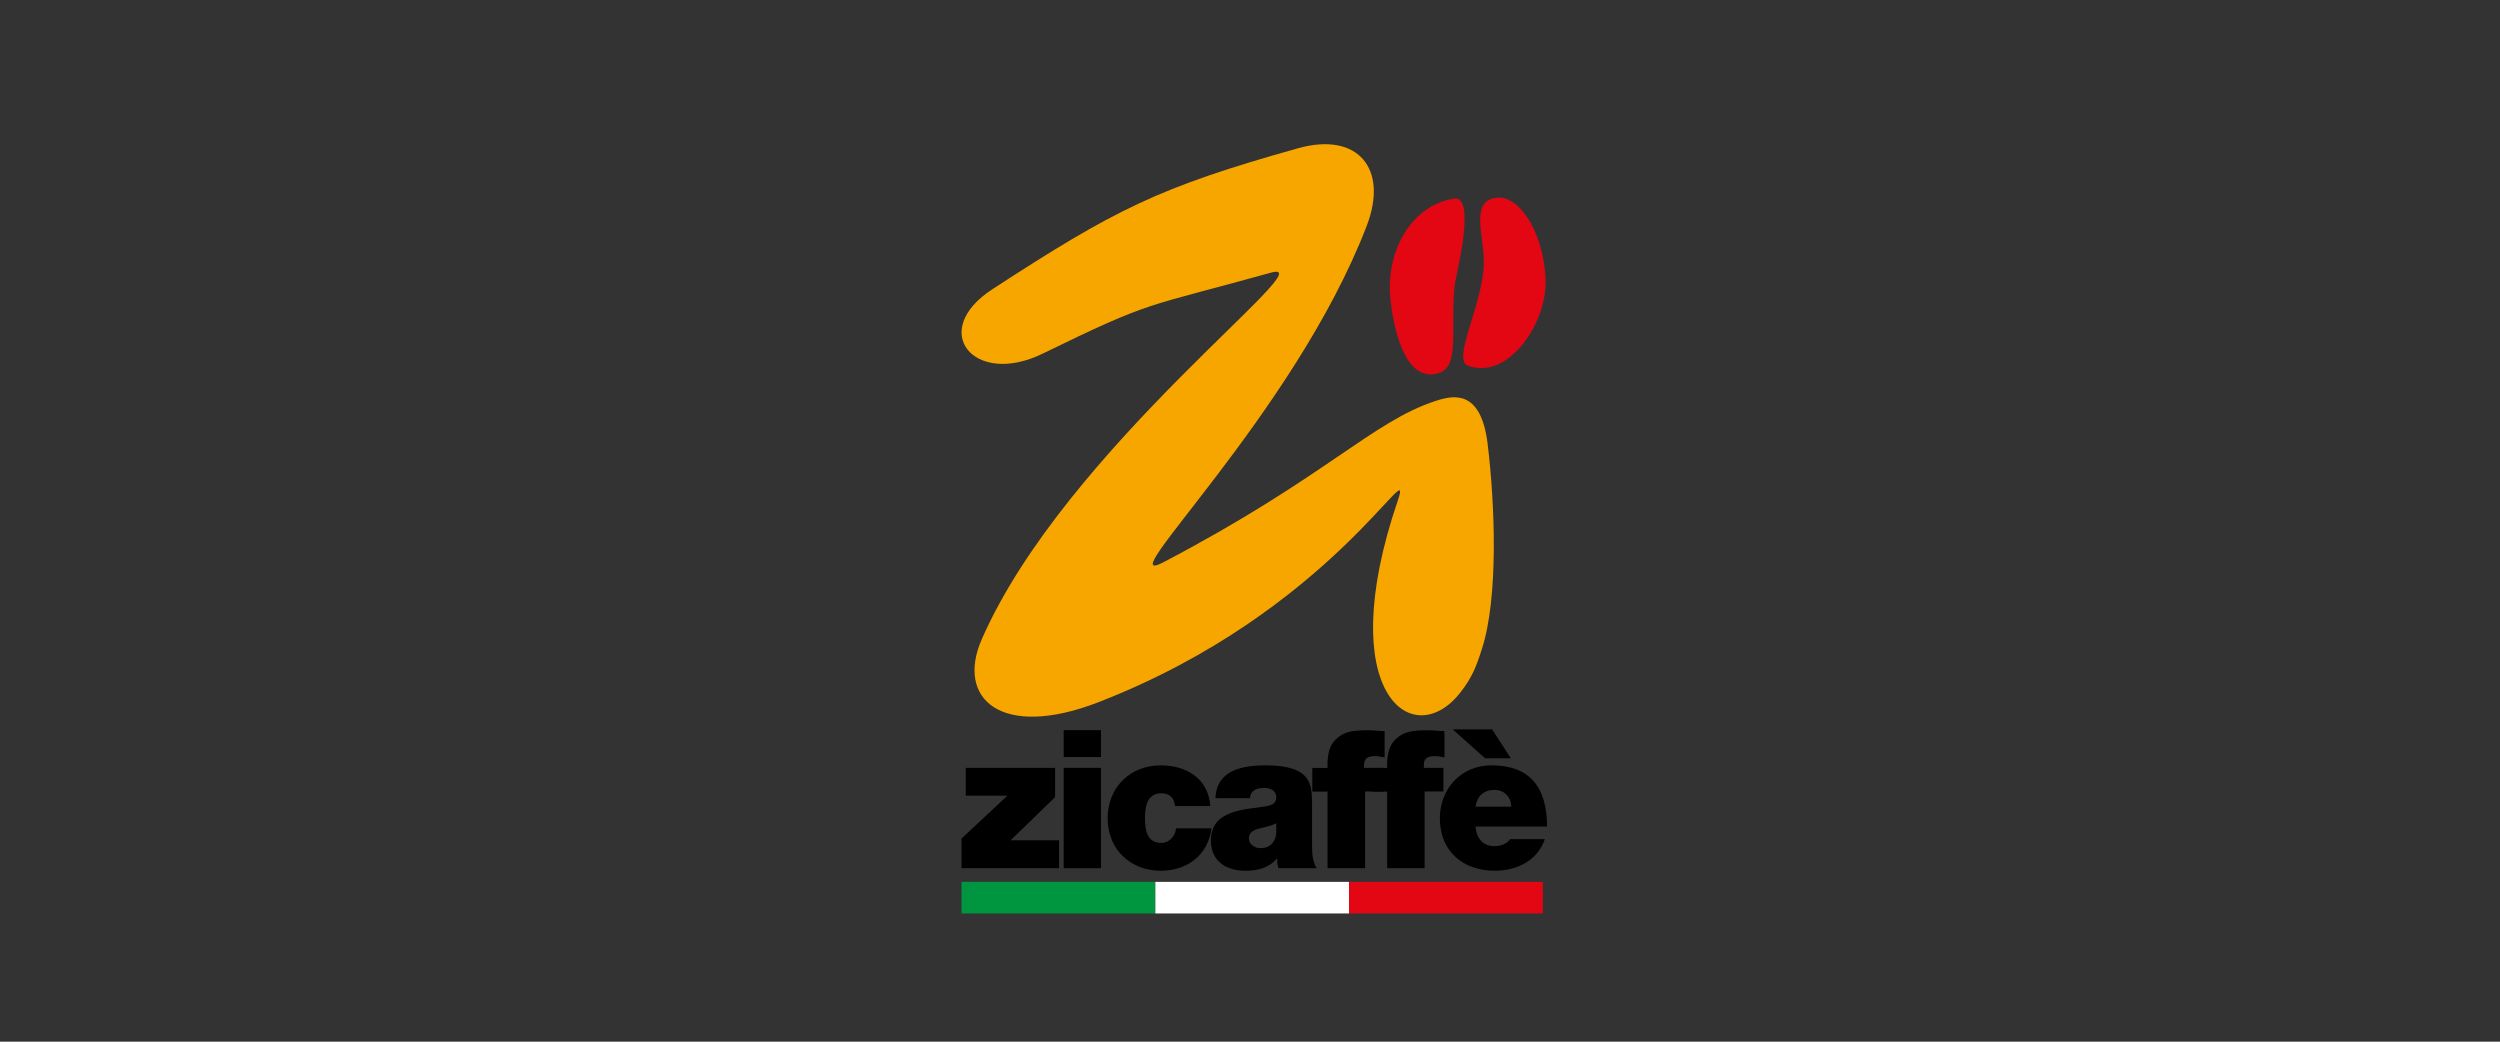
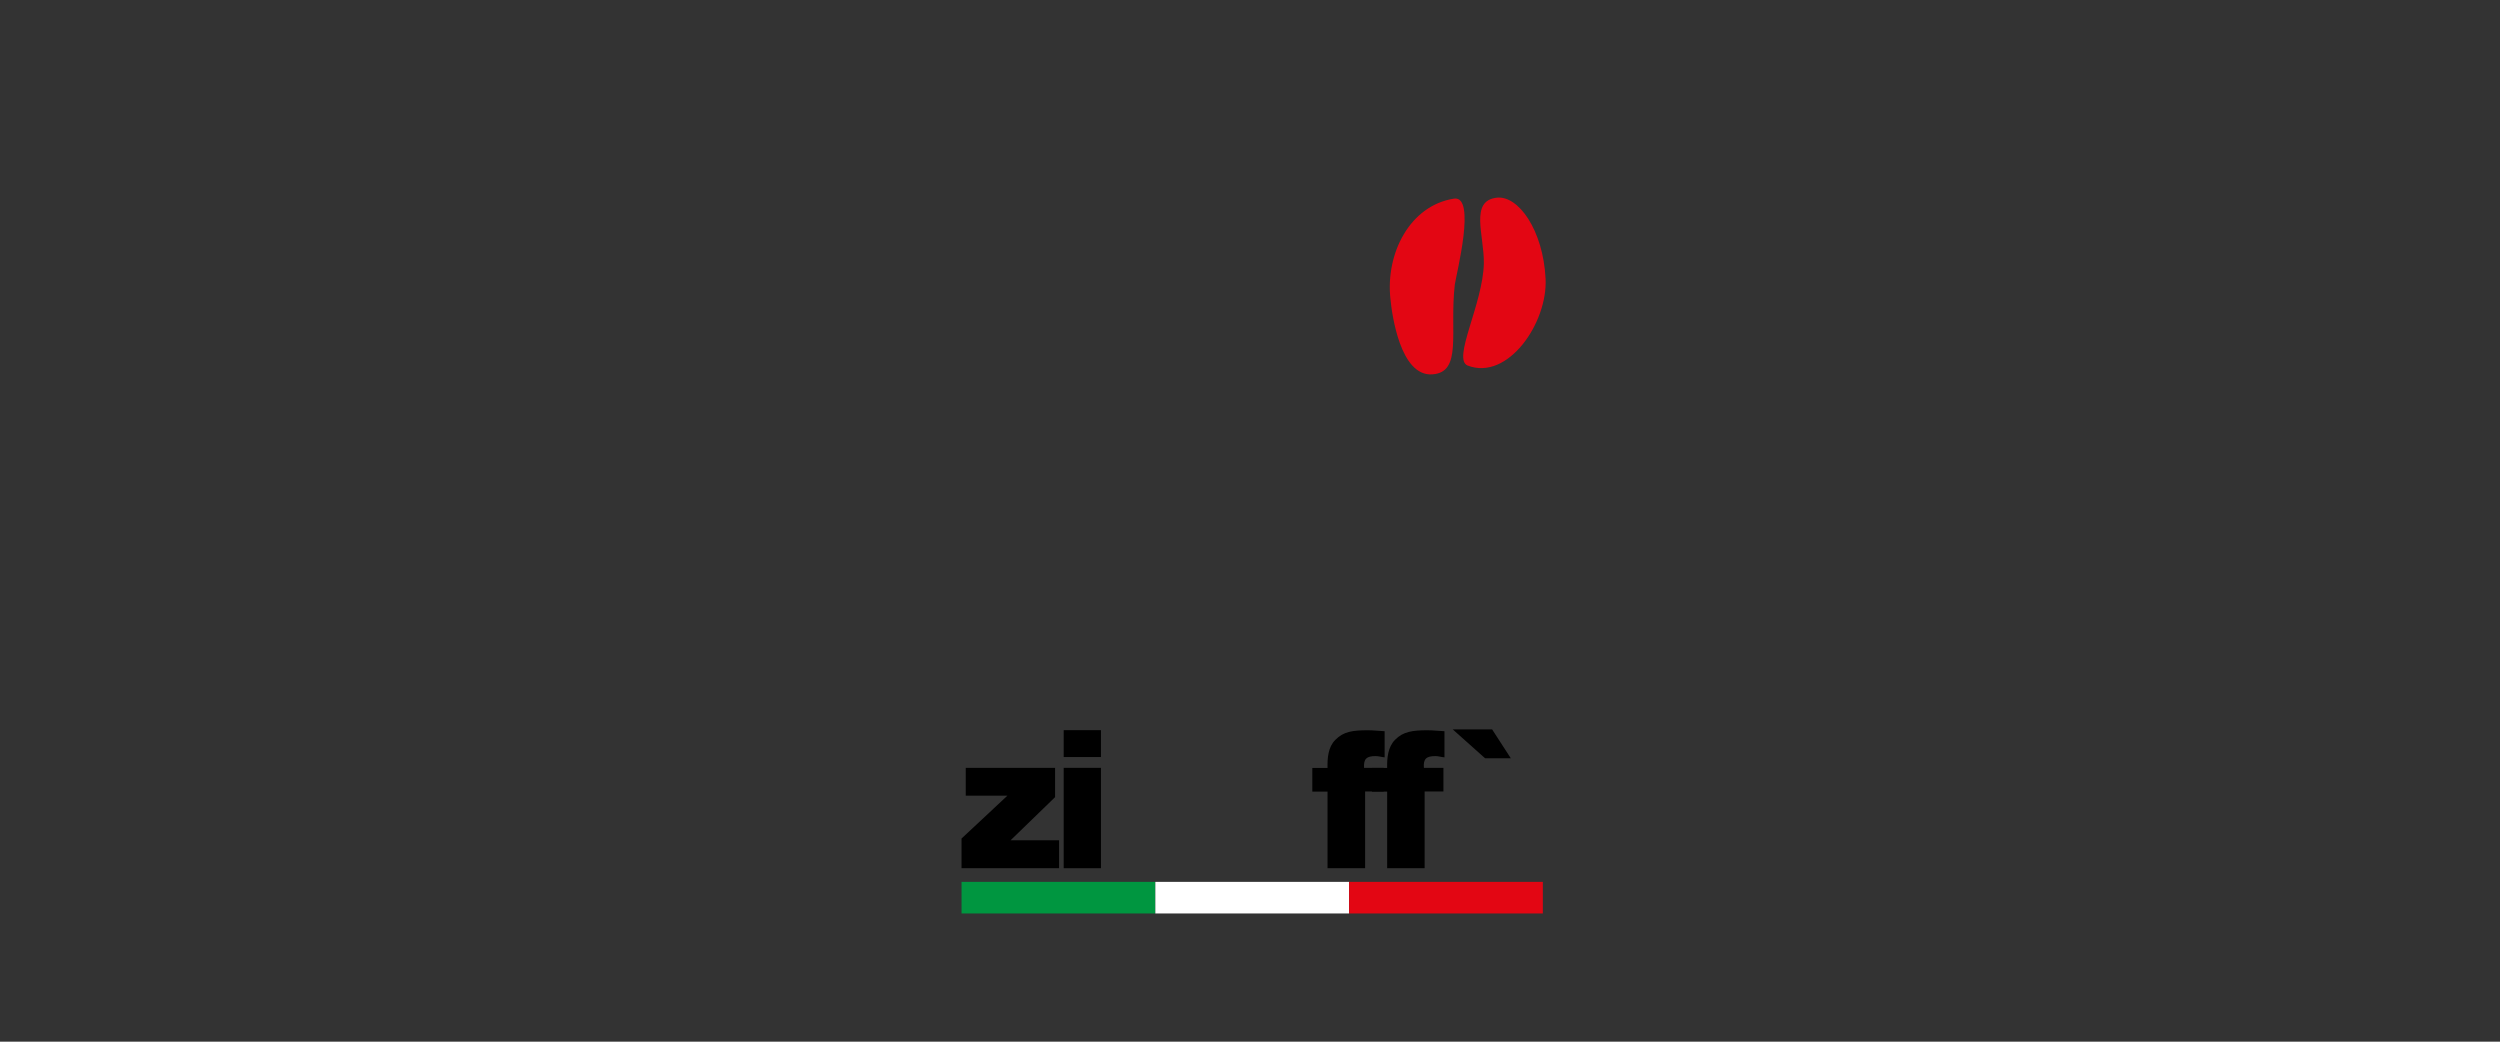
<svg xmlns="http://www.w3.org/2000/svg" width="156" height="65" viewBox="0 0 156 65" fill="none">
  <rect x="0" y="0" width="156" height="65" fill="#333333" stroke="none" />
  <g clip-path="url(#clip0_1899_6862)">
-     <path d="M61.946 18.034C69.552 13.088 72.271 11.693 81.01 9.249C84.692 8.214 86.677 10.487 85.275 14.117C80.735 25.889 69.047 36.934 72.592 35.087C82.674 29.806 85.609 26.315 89.585 25.017C90.686 24.657 92.396 24.284 92.822 27.651C93.293 31.47 93.509 37.314 92.468 40.504C92.114 41.618 91.859 42.26 91.151 43.184C88.17 47.036 83.113 43.276 87.227 31.221C88.327 27.979 83.073 38.172 68.556 43.813C62.457 46.178 59.634 43.59 61.265 39.882C66.499 27.933 82.949 15.983 79.287 17.019C71.36 19.226 72.002 18.676 65.045 22.076C60.754 24.159 57.911 20.635 61.946 18.034Z" fill="#F7A600" />
    <path d="M91.583 22.81C94.086 23.78 96.582 20.15 96.444 17.392C96.293 14.353 94.748 12.191 93.404 12.335C91.695 12.525 92.612 14.654 92.592 16.423C92.546 18.958 90.594 22.424 91.583 22.81ZM90.778 17.772C90.443 20.714 91.269 23.236 89.376 23.36C87.371 23.498 86.853 19.6 86.762 18.644C86.454 15.794 87.987 12.82 90.732 12.394C92.134 12.191 90.882 17.058 90.778 17.766" fill="#E30613" />
    <path d="M60 54.177H66.086V52.434H63.059L65.837 49.742V47.914H60.262V49.65H62.863L60 52.323V54.177Z" fill="black" />
    <path d="M66.374 54.176H68.7V47.913H66.374V54.176ZM68.7 45.562H66.374V47.239H68.7V45.562Z" fill="black" />
-     <path d="M75.526 50.292C75.389 48.569 74.026 47.757 72.421 47.757C70.587 47.757 69.119 49.074 69.119 51.059C69.119 53.044 70.587 54.334 72.421 54.334C74.072 54.334 75.369 53.378 75.598 51.688H73.384C73.338 52.172 72.971 52.598 72.467 52.598C71.582 52.598 71.445 51.812 71.445 51.065C71.445 50.318 71.582 49.499 72.467 49.499C72.729 49.499 72.925 49.578 73.063 49.703C73.214 49.84 73.292 50.05 73.325 50.299H75.526V50.292Z" fill="black" />
-     <path d="M79.64 51.936C79.607 52.592 79.195 52.926 78.664 52.926C78.238 52.926 77.93 52.631 77.93 52.343C77.93 51.923 78.205 51.779 78.723 51.668C79.044 51.589 79.365 51.511 79.64 51.373V51.936ZM81.867 50.214C81.867 49.008 81.9 47.757 78.978 47.757C77.531 47.757 75.906 48.052 75.847 49.807H78.002C78.015 49.539 78.153 49.165 78.874 49.165C79.253 49.165 79.64 49.323 79.64 49.748C79.64 50.174 79.319 50.246 78.998 50.312C77.819 50.528 75.559 50.469 75.559 52.441C75.559 53.758 76.535 54.334 77.714 54.334C78.461 54.334 79.181 54.164 79.666 53.581H79.699C79.686 53.751 79.712 54 79.778 54.177H82.162C81.9 53.771 81.874 53.253 81.874 52.782V50.214H81.867Z" fill="black" />
    <path d="M82.844 54.176H85.183V49.388H86.343V47.914H85.117C85.085 47.35 85.268 47.18 85.838 47.18C86.034 47.18 86.218 47.245 86.401 47.258V45.627C86.048 45.614 85.713 45.568 85.36 45.568C84.41 45.568 83.833 45.647 83.329 46.164C82.87 46.617 82.825 47.304 82.838 47.92H81.888V49.394H82.838V54.183L82.844 54.176Z" fill="black" />
    <path d="M86.558 54.176H88.897V49.388H90.07V47.914H88.851C88.805 47.35 89.002 47.18 89.572 47.18C89.755 47.18 89.939 47.245 90.135 47.258V45.627C89.768 45.614 89.434 45.568 89.081 45.568C88.15 45.568 87.554 45.647 87.05 46.164C86.604 46.617 86.545 47.304 86.558 47.92H85.608V49.394H86.558V54.183V54.176Z" fill="black" />
-     <path d="M92.074 50.338C92.179 49.663 92.579 49.29 93.279 49.29C93.876 49.29 94.301 49.761 94.301 50.338H92.074ZM96.535 51.576C96.535 49.152 95.481 47.757 93.07 47.757C91.144 47.757 89.847 49.244 89.847 51.059C89.847 53.142 91.314 54.334 93.266 54.334C94.655 54.334 95.939 53.705 96.398 52.362H94.229C94.046 52.657 93.633 52.801 93.253 52.801C92.533 52.801 92.12 52.297 92.074 51.576H96.535Z" fill="black" />
    <path d="M90.652 45.516H93.109L94.275 47.317H92.67L90.652 45.516Z" fill="black" />
    <path d="M72.093 55.028H60V57H72.093V55.028Z" fill="#009640" />
    <path d="M84.181 55.028H72.094V57H84.181V55.028Z" fill="white" />
    <path d="M96.273 55.028H84.186V57H96.273V55.028Z" fill="#E30613" />
  </g>
  <defs>
    <clipPath id="clip0_1899_6862">
      <rect width="36.536" height="48" fill="white" transform="translate(60 9)" />
    </clipPath>
  </defs>
</svg>